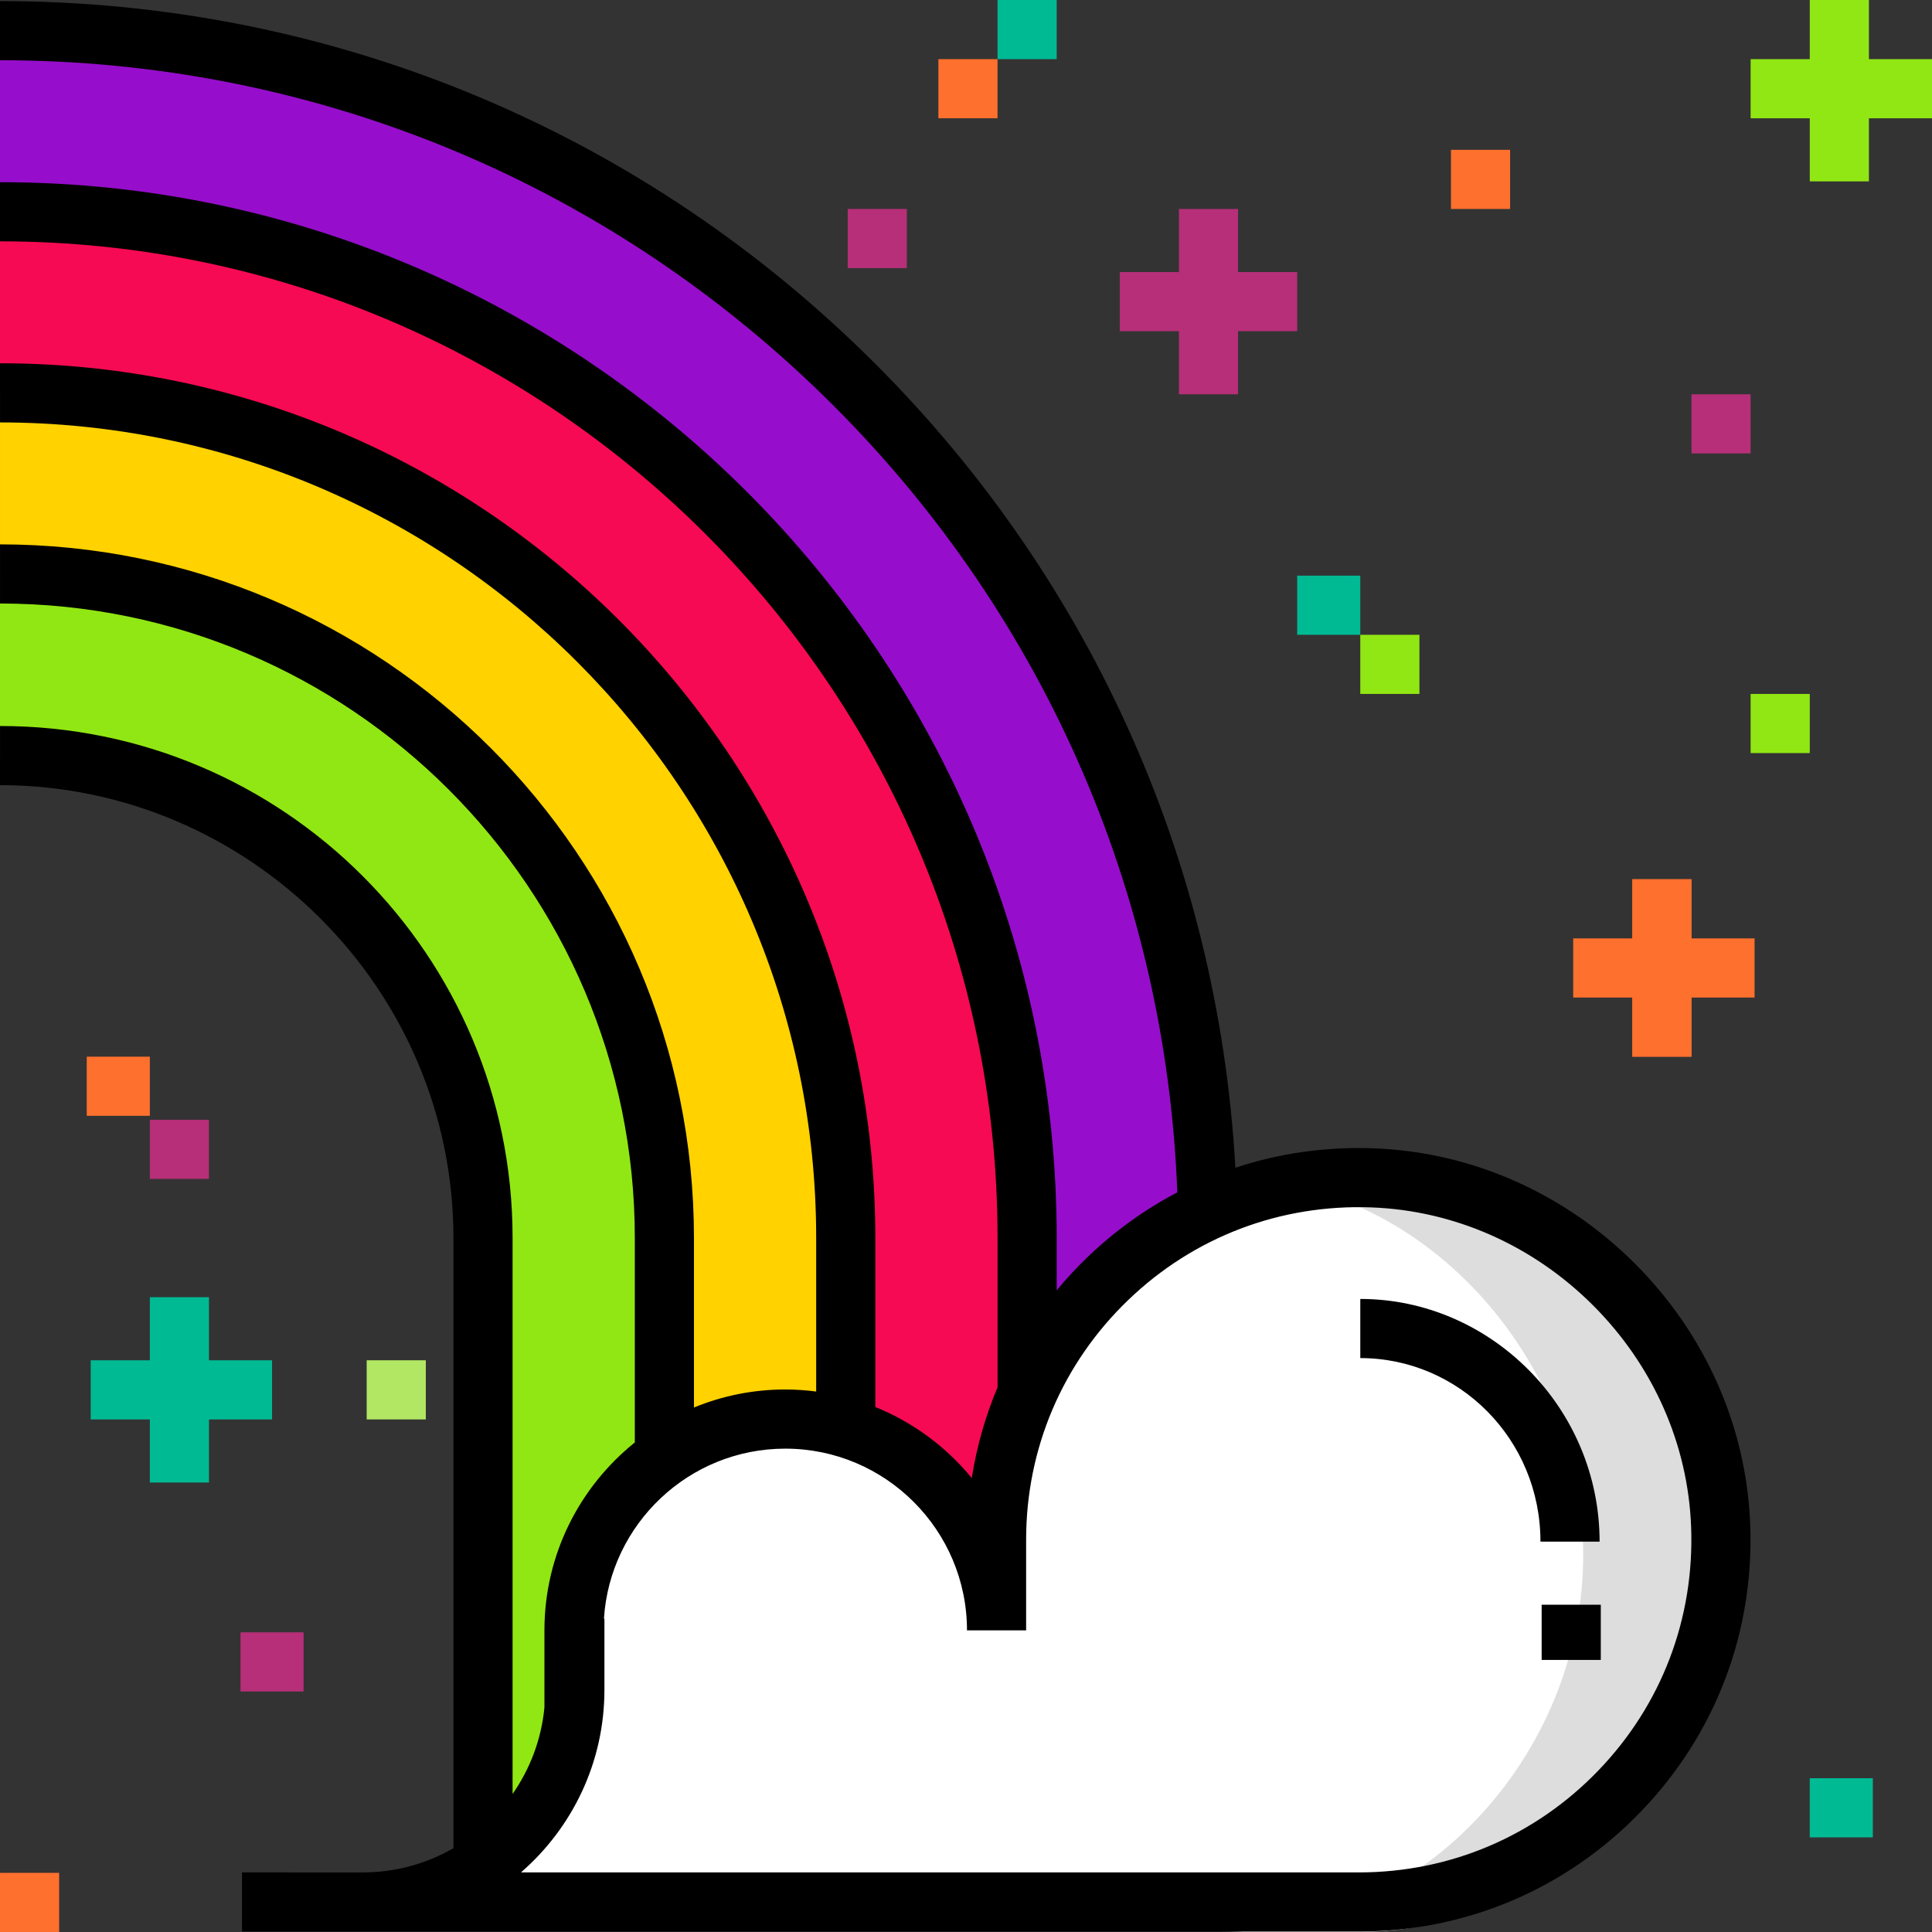
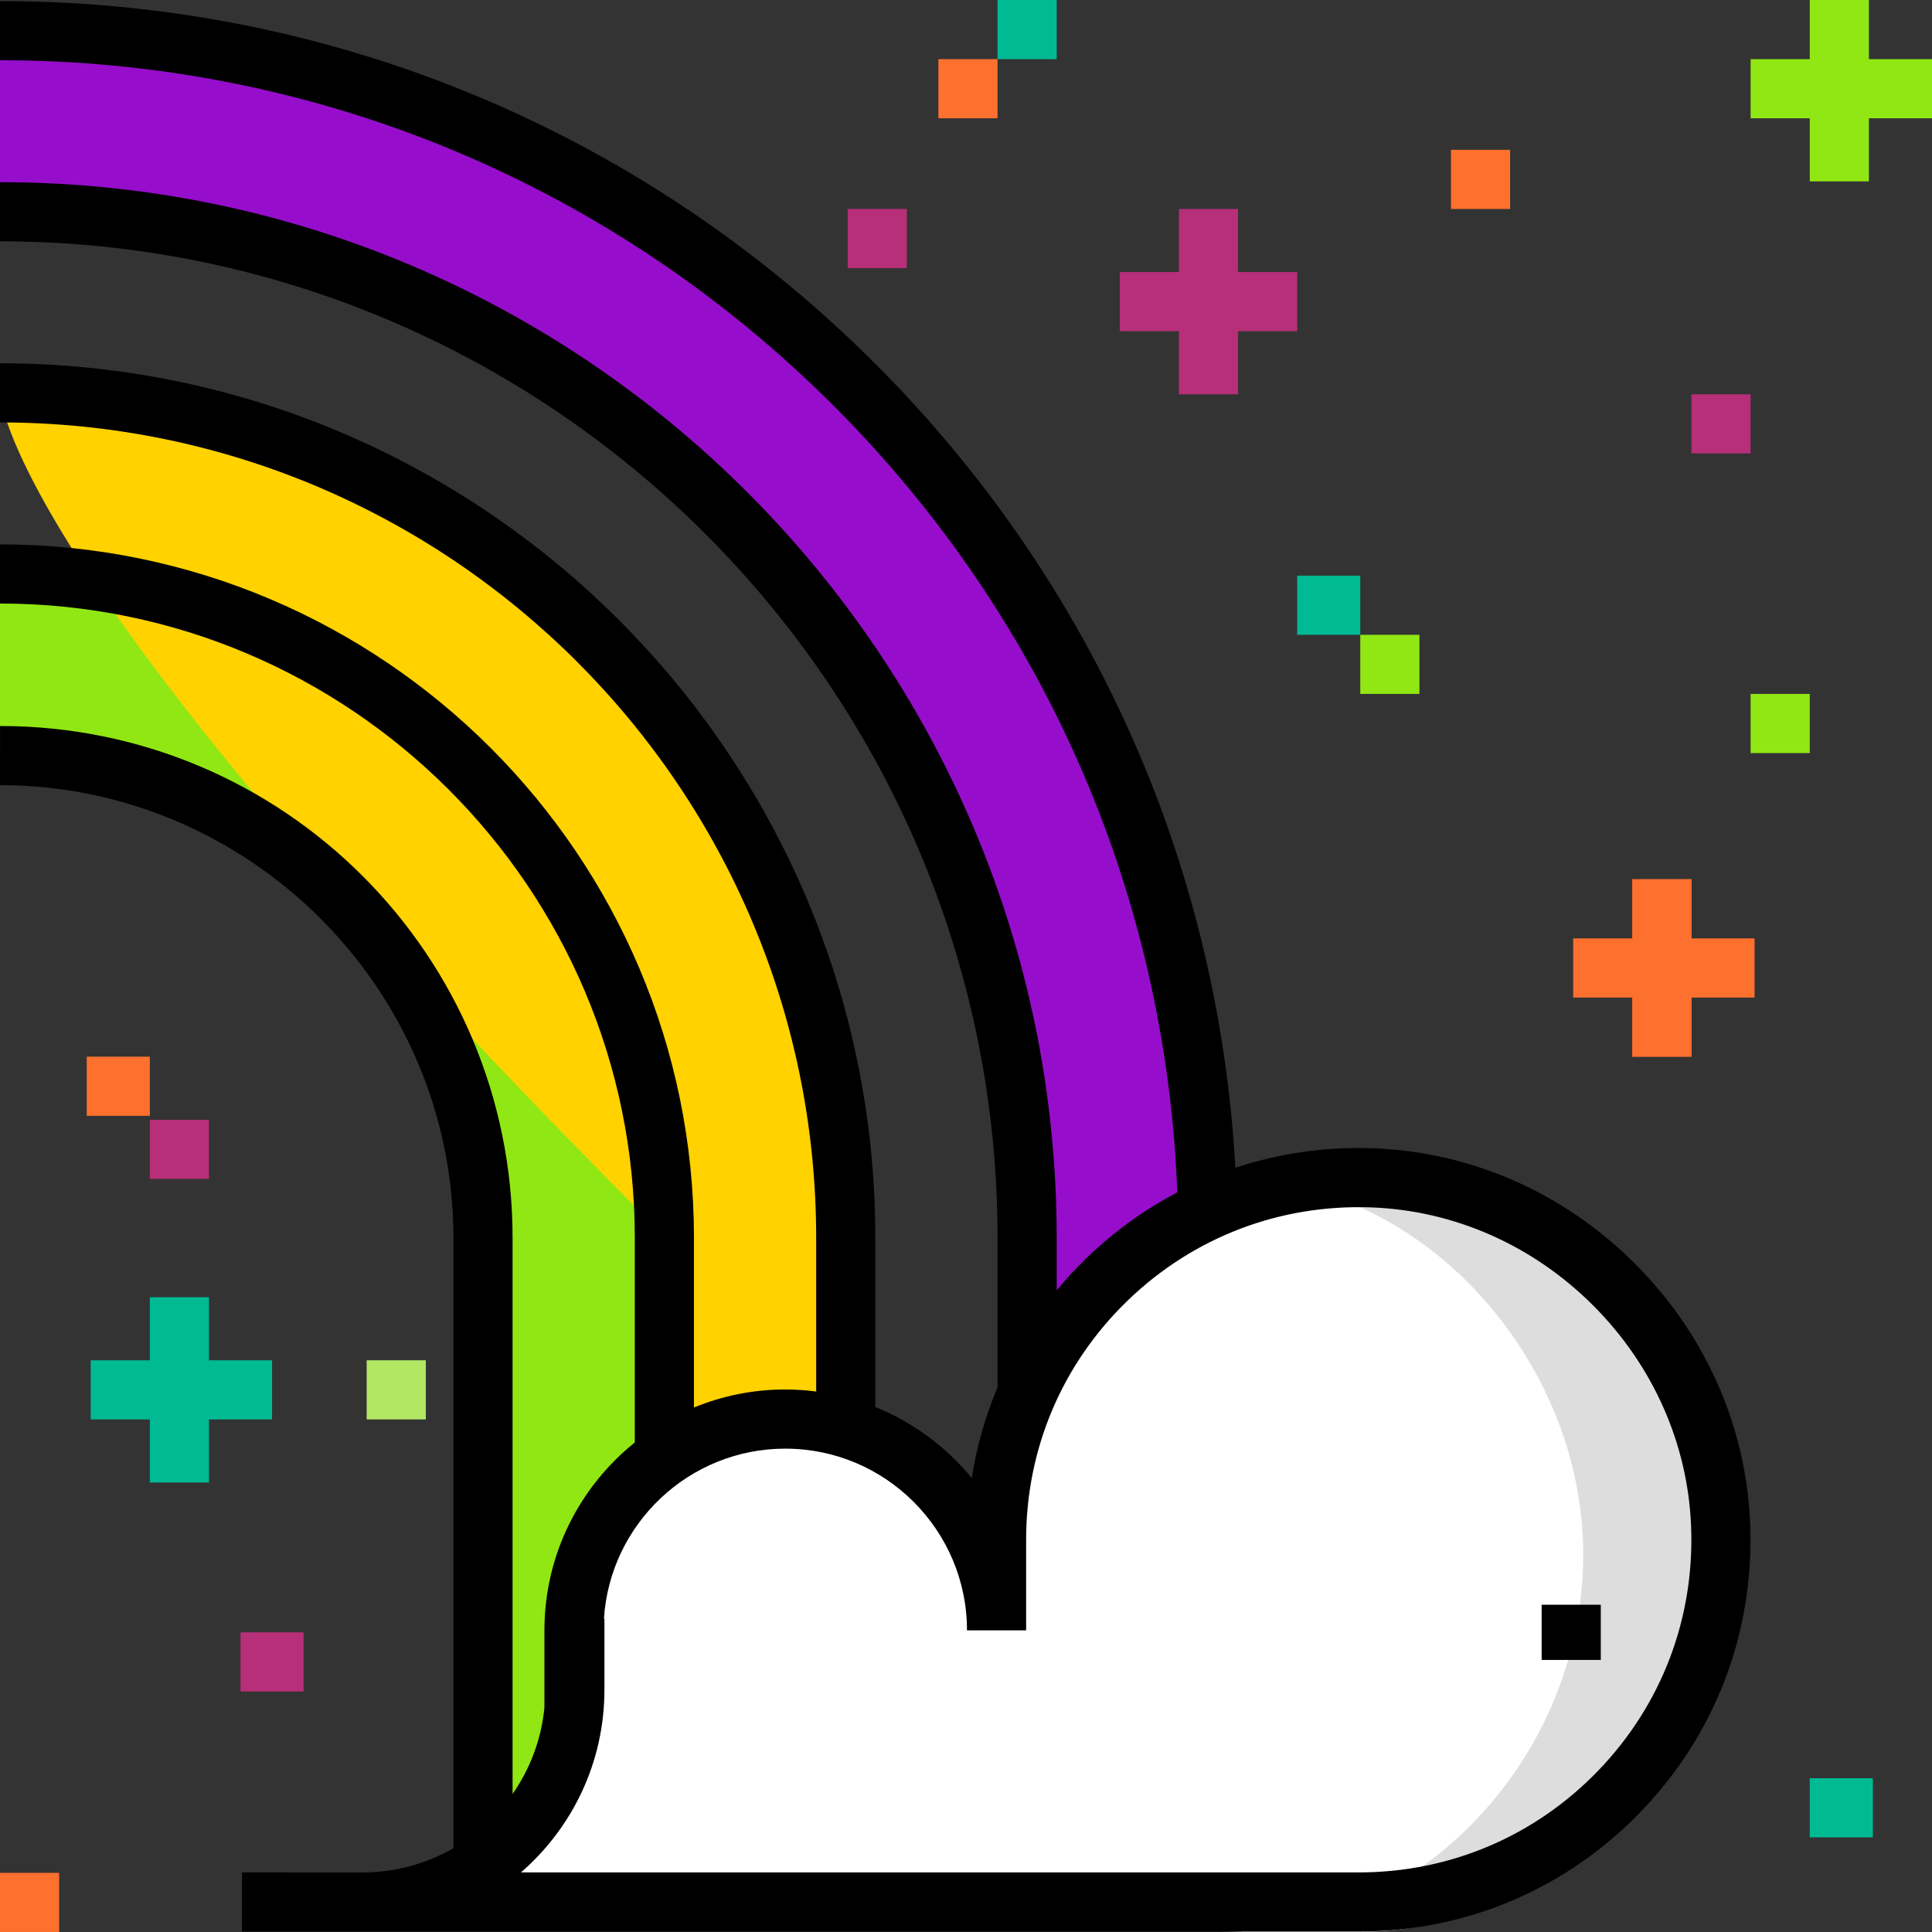
<svg xmlns="http://www.w3.org/2000/svg" version="1.1" id="Layer_1" viewBox="0 0 512 512" xml:space="preserve">
  <rect x="0" y="0" width="512" height="512" fill="#333333" stroke="none" />
  <path style="fill:#91E713;" d="M0.003,152.104c97.186,0,176.109,78.785,176.109,175.97v55.991l0,0  c-15.364,15.364-23.996,36.203-23.996,57.932v30.054c0,13.252-10.744,23.996-23.996,23.996l0,0V328.075  c0-70.681-57.44-128.037-128.12-128.037L0.003,152.104z" />
  <path style="fill:#FFFFFF;" d="M152.116,448.055l0.225-0.225c0,31.047-25.168,56.215-56.215,56.215H64.131h295.951  c54.252,0,97.991-45.01,95.913-99.723c-1.877-49.41-42.763-90.297-92.173-92.173c-54.714-2.078-99.723,41.661-99.723,95.913v23.996  c0-30.923-25.068-55.991-55.991-55.991s-55.991,25.068-55.991,55.991v15.997H152.116z" />
-   <path style="fill:#FFD200;" d="M0.003,104.112c123.297,0,224.652,100.272,224.652,223.962v47.992l-48.065,7.999v-55.99  c0-97.185-78.367-175.97-176.587-175.97C0.003,152.104,0.003,104.112,0.003,104.112z" />
-   <path style="fill:#F60A53;" d="M0.003,56.121c150.464,0,271.672,121.758,271.672,271.955v39.993l-7.513,39.993l-39.507-31.995  v-47.992c0-123.691-101.354-223.962-224.652-223.962C0.003,104.113,0.003,56.121,0.003,56.121z" />
+   <path style="fill:#FFD200;" d="M0.003,104.112c123.297,0,224.652,100.272,224.652,223.962v47.992l-48.065,7.999v-55.99  C0.003,152.104,0.003,104.112,0.003,104.112z" />
  <path style="fill:#960ECB;" d="M0.003,56.121c150.464,0,271.672,121.758,271.672,271.955v39.993l48.036-47.994  C315.464,147.069,173.455,8.129,0.003,8.129V56.121z" />
  <path style="fill:#DDDDDD;" d="M363.822,312.148c-7.608-0.289-14.996,0.391-22.134,1.778c42.727,8.382,76.116,49.854,77.808,94.371  c2.077,54.715-41.661,103.7-95.913,103.7h36.5c54.252,0,97.991-48.986,95.913-103.7  C454.118,358.888,413.232,314.025,363.822,312.148z" />
-   <path d="M423.909,408.554h-15.673c0-27.167-21.622-48.646-47.744-48.646v-15.673C394.972,344.234,423.909,373.028,423.909,408.554z" />
  <rect x="408.553" y="425.27" width="15.673" height="14.628" />
  <path d="M463.825,404.025c-0.982-25.878-11.832-50.437-30.551-69.156c-18.718-18.719-43.278-29.568-69.156-30.552  c-12.687-0.481-25.077,1.295-36.732,5.147c-4.576-81.886-39.212-158.194-98.246-215.846C167.515,33.436,86.139,0.291,0.003,0.291  v15.673c82.019,0,159.505,31.56,218.187,88.866c57.565,56.217,90.763,131.062,93.809,211.159  c-8.634,4.525-16.681,10.307-23.915,17.272c-2.869,2.763-5.546,5.666-8.049,8.682v-13.869  c0-154.277-125.622-279.792-280.031-279.792v15.673c145.768,0,264.358,118.483,264.358,264.118v39.591  c-3.234,7.663-5.531,15.721-6.834,24.042c-6.75-8.251-15.529-14.774-25.558-18.832v-44.801  c0-127.814-104.06-231.799-231.966-231.799v15.673c119.265,0,216.293,96.953,216.293,216.125v40.696  c-2.683-0.346-5.413-0.541-8.189-0.541c-8.564,0-16.734,1.706-24.203,4.779v-44.935c0-101.351-82.497-183.807-183.901-183.807  v15.673c92.76,0,168.228,75.424,168.228,168.133v54.199c-14.587,11.708-23.951,29.669-23.951,49.785v20.453  c-0.816,8.46-3.822,16.289-8.441,22.915V328.075c0-74.812-60.604-135.676-135.836-135.676v15.673  c65.828,0,120.163,53.833,120.163,120.003v161.72c-7.086,4.076-15.294,6.415-24.04,6.415H64.132v15.673h295.95  c28.48,0,55.045-11.302,74.801-31.824C454.63,459.547,464.909,432.544,463.825,404.025z M423.592,469.188  c-16.776,17.425-39.331,27.021-63.51,27.021H138.06c13.541-11.753,22.117-29.083,22.117-48.378v-18.95l-0.13,0.13  c1.579-25.137,22.531-45.106,48.059-45.106c26.552,0,48.154,21.602,48.154,48.154h15.673v-23.997  c0-24.179,9.596-46.734,27.02-63.509c17.415-16.765,40.355-25.491,64.57-24.574c21.917,0.832,42.751,10.056,58.668,25.972  c15.916,15.916,25.14,36.751,25.972,58.669C449.083,428.843,440.357,451.774,423.592,469.188z" />
  <polygon style="fill:#B62F78;" points="343.772,72.099 328.099,72.099 328.099,55.381 312.426,55.381 312.426,72.099   296.752,72.099 296.752,87.772 312.426,87.772 312.426,104.491 328.099,104.491 328.099,87.772 343.772,87.772 " />
  <g>
    <rect x="432.585" y="233.01" style="fill:#FE702D;" width="15.673" height="47.02" />
    <polygon style="fill:#FE702D;" points="464.98,248.686 448.262,248.686 448.262,233.012 432.588,233.012 432.588,248.686    416.915,248.686 416.915,264.359 432.588,264.359 432.588,280.033 448.262,280.033 448.262,264.359 464.98,264.359  " />
  </g>
  <polygon style="fill:#00BA94;" points="72.101,360.489 55.382,360.489 55.382,343.771 39.709,343.771 39.709,360.489   24.036,360.489 24.036,376.163 39.709,376.163 39.709,392.881 55.382,392.881 55.382,376.163 72.101,376.163 " />
  <polygon style="fill:#91E713;" points="512,15.675 495.282,15.675 495.282,0.002 479.608,0.002 479.608,15.675 463.935,15.675   463.935,31.348 479.608,31.348 479.608,48.067 495.282,48.067 495.282,31.348 512,31.348 " />
  <rect x="343.769" y="152.554" style="fill:#00BA94;" width="16.718" height="15.673" />
  <rect x="360.488" y="168.227" style="fill:#91E713;" width="15.673" height="15.673" />
  <rect x="448.258" y="104.489" style="fill:#B62F78;" width="15.673" height="15.673" />
  <rect x="463.932" y="183.9" style="fill:#91E713;" width="15.673" height="15.673" />
  <rect x="248.684" y="15.673" style="fill:#FE702D;" width="15.673" height="15.673" />
  <rect x="264.358" y="0.002" style="fill:#00BA94;" width="15.673" height="15.673" />
  <rect x="224.652" y="55.379" style="fill:#B62F78;" width="15.673" height="15.673" />
  <rect x="384.52" y="39.705" style="fill:#FE702D;" width="15.673" height="15.673" />
  <rect x="479.605" y="471.246" style="fill:#00BA94;" width="16.718" height="15.673" />
  <rect x="22.988" y="280.03" style="fill:#FE702D;" width="16.718" height="15.673" />
  <rect x="39.706" y="296.749" style="fill:#B62F78;" width="15.673" height="15.673" />
  <rect x="97.175" y="360.487" style="fill:#B2E763;" width="15.673" height="15.673" />
  <rect x="0.003" y="496.323" style="fill:#FE702D;" width="15.673" height="15.673" />
  <rect x="63.738" y="432.585" style="fill:#B62F78;" width="16.718" height="15.673" />
</svg>